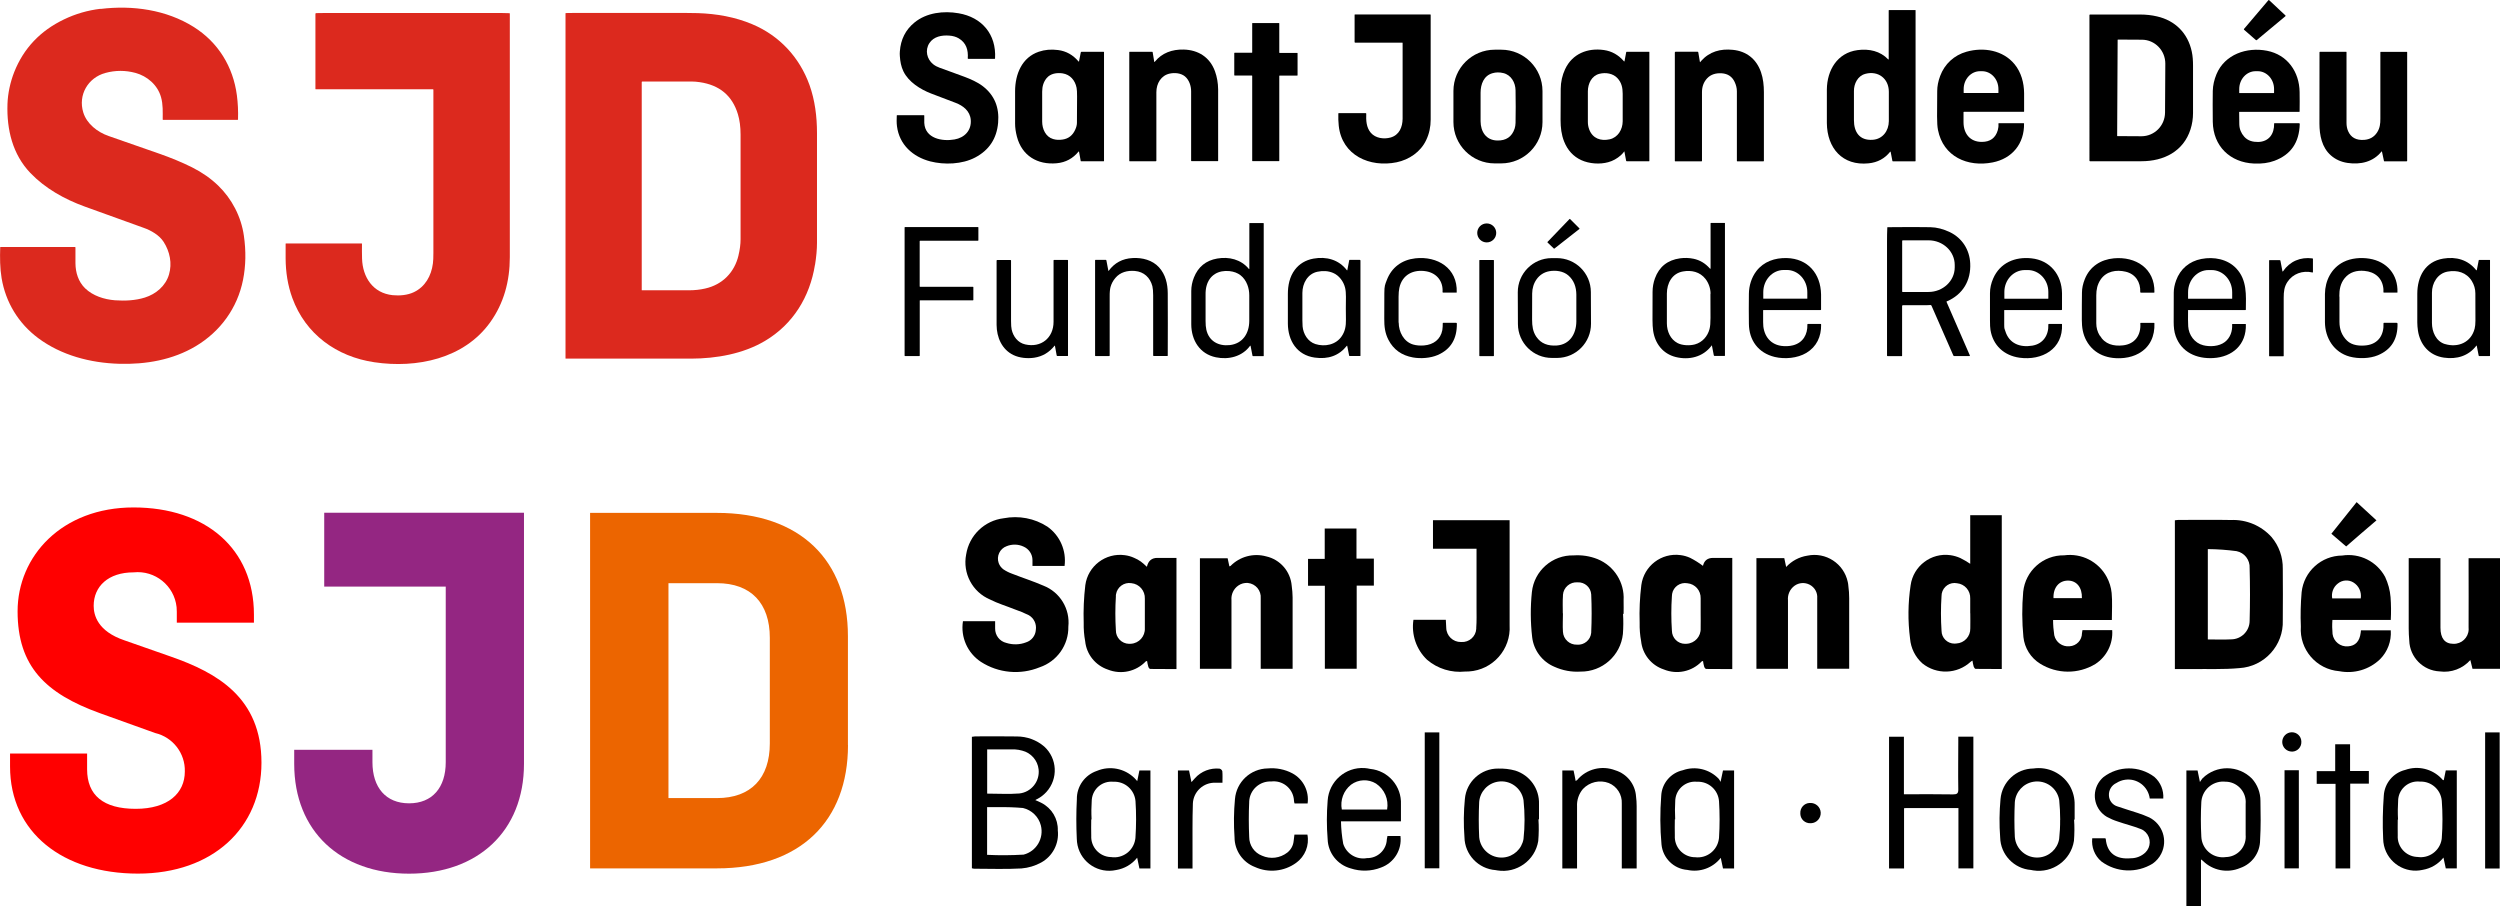
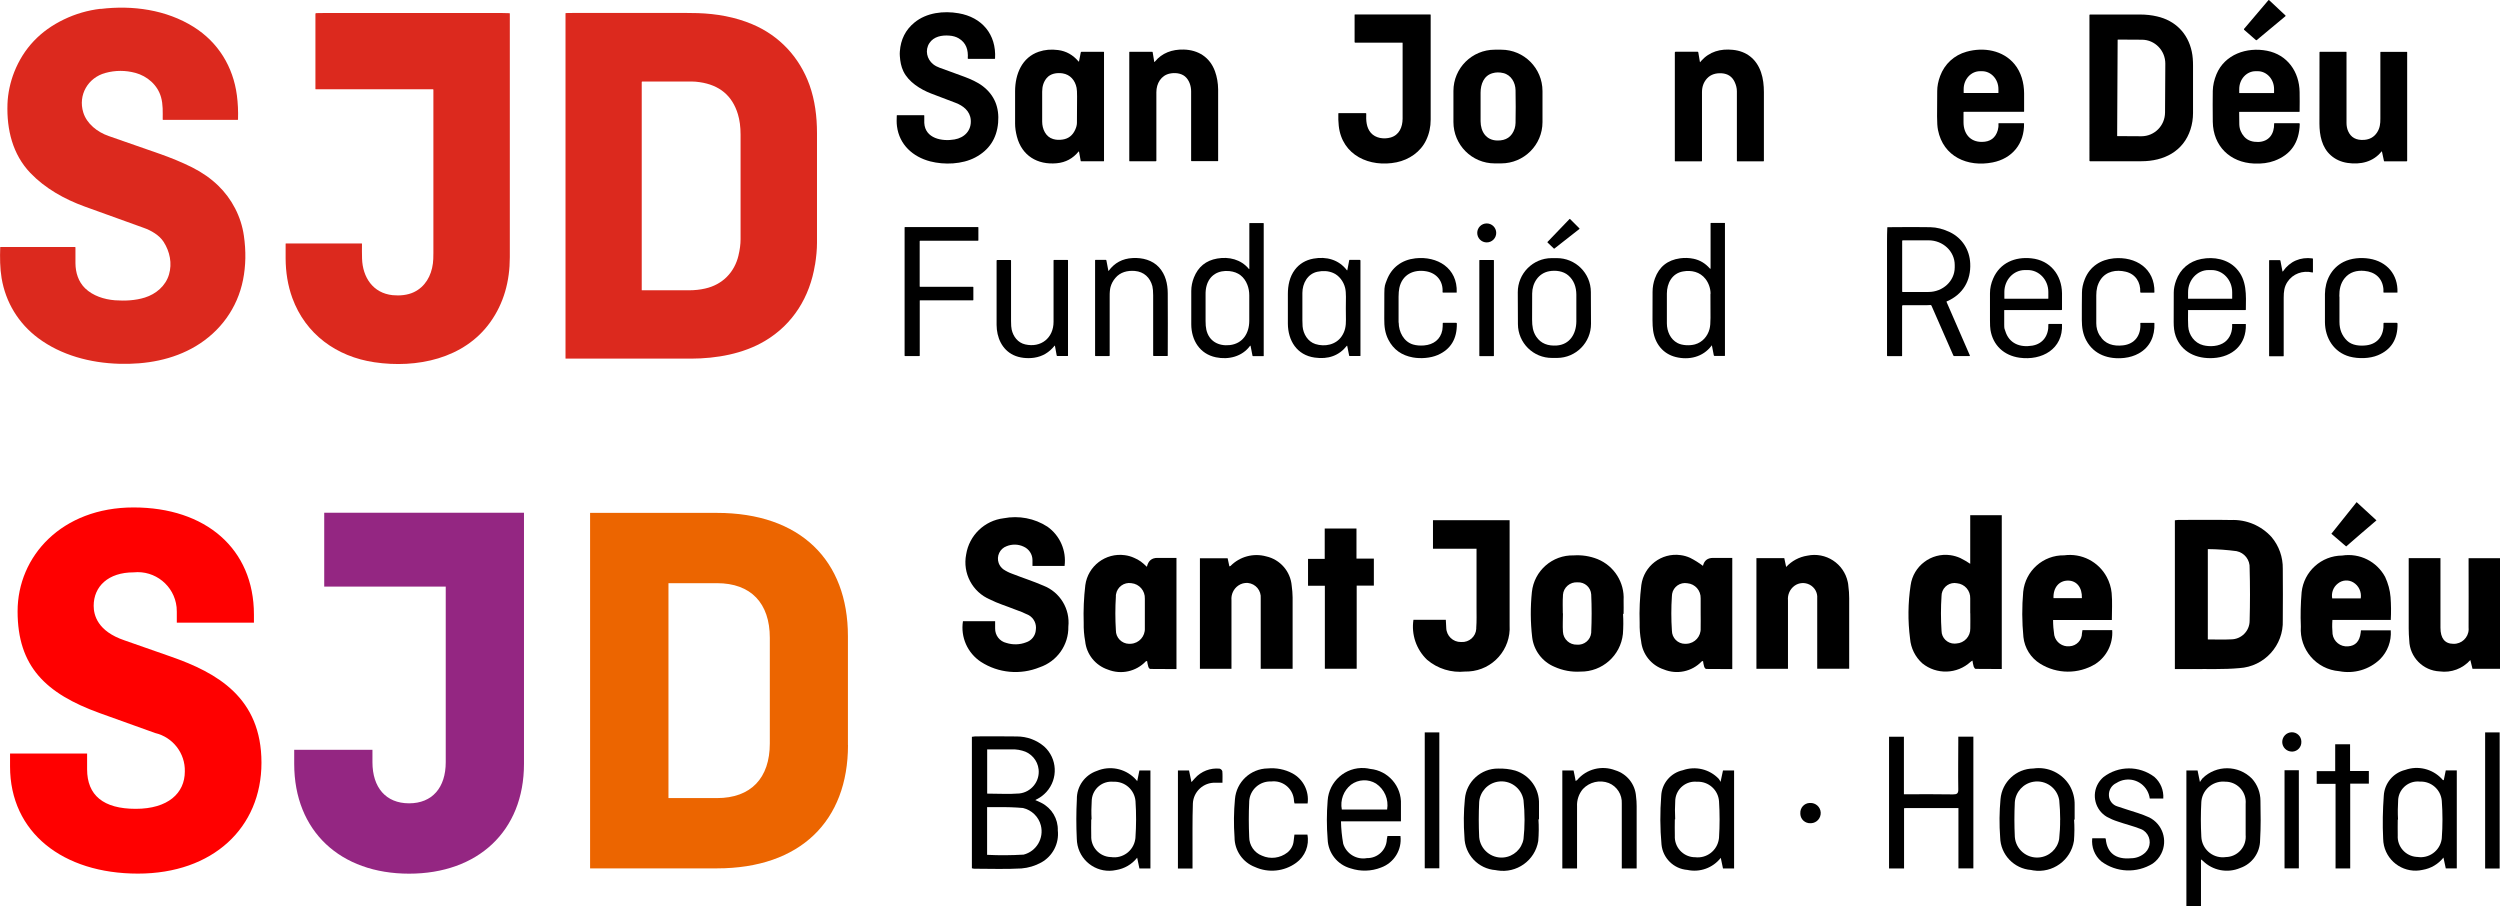
<svg xmlns="http://www.w3.org/2000/svg" viewBox="0 0 3581.7 1298.3">
  <defs>
    <style>      .cls-1 {        fill: #dc291e;      }      .cls-2 {        fill: #ec6500;      }      .cls-3 {        fill: #942682;      }      .cls-4 {        fill: red;      }    </style>
  </defs>
  <g>
    <g id="Camada_1">
      <g>
-         <path d="M3214.9,41.5L3249.9.3c.3-.3.8-.4,1.1,0,0,0,0,0,0,0l23.3,21.8c.3.3.3.8,0,1.1,0,0,0,0,0,0l-41.2,34.3c-.3.2-.7.2-1,0l-17.1-14.9c-.3-.3-.4-.8,0-1.1Z" />
+         <path d="M3214.9,41.5L3249.9.3c.3-.3.8-.4,1.1,0,0,0,0,0,0,0l23.3,21.8c.3.3.3.8,0,1.1,0,0,0,0,0,0l-41.2,34.3c-.3.2-.7.2-1,0l-17.1-14.9Z" />
        <path class="cls-1" d="M144.1,12.8c46.1-5.6,94.2,1.2,133.4,25.8,35,22,56.5,56.8,61.9,98.1,1.4,10.9,2,22.4,1.6,34.4,0,.4-.2.6-.6.6h-106.8c-.3,0-.5-.2-.5-.5,0-10.7.6-21.4-2.4-32-4.9-17.4-19.7-30.2-36.8-34.8-14.2-3.8-28.5-3.8-42.9.1-25,6.8-39.4,31.6-31.7,56.6,5,16.2,20.1,28.1,36.2,33.7,25.3,8.8,49.6,17.3,72.8,25.4,16,5.6,32.2,12.2,47,19.6,14.3,7.2,26.7,15.9,37.1,25.9,19.8,19.1,33.1,44.6,37,72,3.2,22,2.8,43.1-1.2,63.2-8,40.4-32.6,74.1-67.8,95.1-32.8,19.6-71.5,26.3-109.5,25.2-41.8-1.2-83.3-12.3-116.2-36.8-28.3-21.1-46.6-51.3-52.4-85.9-2.4-14.3-2.5-29.6-2-44.2,0-.3.2-.4.4-.4h106.7c.5,0,.7.2.7.7,0,7.8,0,15.3,0,22.5.1,13.5,4.2,26.6,13.9,36,11.1,10.7,27.2,15.9,42.7,17.1,14.3,1,29,.4,42.8-3.9,16-5,29.8-16.7,34.6-33,4.7-15.9,1.3-32.8-7.7-46.8-6.1-9.5-17.8-16.3-28.3-20-28.5-10.2-56.7-20.4-84.8-30.6-28.9-10.5-56.7-26-77.9-48.2-25.3-26.5-33.9-61.9-32.7-98.5.5-15.4,4-31.5,9.7-46,13.5-34,37.3-59.1,71.3-75.4,16.6-8,34-13,52.3-15.2Z" />
-         <path d="M2705.1,85c.5.6.8.4.8-.3V15c0-.4.2-.6.6-.6h37.6c.1,0,.3.1.3.3h0v215.8c0,.4-.2.6-.6.6h-31.9c-.4,0-.6-.2-.7-.5l-2.5-13c0-.2-.3-.4-.5-.3,0,0-.2,0-.2.1-7.8,9.8-18.1,15.3-30.8,16.6-37.6,3.9-59.6-21.9-59.9-57.7-.1-16.2-.1-32.3,0-48.2.3-27.4,14.8-52.4,44-56.3,16.6-2.2,32.4,1.3,43.9,13.3ZM2672.2,105.9c-10.7,2.8-16.2,14.2-16.1,24.4,0,13.4,0,27.3,0,41.6-.1,17.3,8,29.6,26.7,28.4,14.5-.9,23.2-12.9,23.3-26.7,0-14.6,0-28.6,0-42.1,0-19-15.3-30.6-33.7-25.7Z" />
        <path d="M1347,97.3c12.3,4.5,23.8,8.7,34.7,12.7,8.8,3.3,18.9,7.7,26.5,13.6,16.5,12.8,23.7,30.2,21.8,52.3-2,22.6-12.9,39.2-32.8,49.7-18.7,9.9-44.3,10.8-64.5,5.6-24.9-6.5-44.2-23.9-47.6-50.2-.7-5.1-.5-10.4-.3-15.6,0-.2.2-.4.4-.4h38.4c.3,0,.6.3.6.6,0,0,0,0,0,0-.1,3.6-.1,7.1,0,10.4,1.1,22.6,25.8,26.9,43.3,23.8,14.4-2.5,24.5-12.9,23.3-28.1-1-12.6-10.9-20.3-21.8-24.4-11.4-4.2-23.1-8.7-35.2-13.4-15.2-5.9-32.1-16.4-39.5-31.7-3.3-6.9-4.6-14.1-5.1-21.8-.2-2.4-.2-4.6,0-6.7,1.2-17.2,8.2-31,20.9-41.4,17.4-14.3,41.9-17,63.2-13.3,33.5,5.7,54.3,30.2,52.3,64.7,0,.4-.2.6-.7.6h-37.7c-.4,0-.7-.3-.7-.6,0,0,0,0,0,0,.9-12.1-2.2-22.4-13-28.8-3.8-2.2-8.4-3.6-13.7-3.9-10.5-.8-22.1,1.3-28.3,10.8-6.6,10.1-3.6,23,5.4,30.2,2.6,2.1,6,3.9,10.1,5.4Z" />
        <path class="cls-1" d="M620.4,127.9h-168c-.3,0-.5-.2-.5-.5V19.8c0-.6.5-1,1-1,5.4-.1,10.3-.2,14.8-.2,78.9,0,158.6,0,239.2,0,7.6,0,15.2,0,22.8.3.4,0,.7.2.7.7,0,116.4,0,232.7,0,349,0,34.3-8.6,65.9-28,93-37.5,52.5-105.6,66.4-166,57.4-54.3-8-98.7-40.3-117.6-92.1-6.6-18.1-9.5-37.3-9.6-56.5,0-7.1,0-14.2,0-21.1,0-.4.2-.5.5-.5h108.4c.4,0,.5.2.5.5-.1,7.2-.1,14.3.1,21.2.8,26.7,15.6,49.5,43.9,52.4,10,1,21.3,0,30.3-4.3,16.2-7.7,25-23.3,27.3-41.1.5-3.5.7-8.4.7-14.8,0-78.5,0-156.5,0-234.3,0-.2-.2-.4-.4-.4Z" />
        <path class="cls-1" d="M1167.6,379.3c-7.4,46.1-31.4,85.2-71.6,109.1-31.3,18.6-69.6,25.3-106,25.4-59.9.1-119.7.1-179.5,0-.2,0-.3-.2-.3-.4V19.1c0-.2.2-.4.4-.4,5-.2,9.9-.2,14.6-.2,50.3,0,101.7,0,154.3,0,6.8,0,13.6.1,20.4.3,26.9.9,53,5.5,77.6,15.8,39.2,16.4,68,47.5,82.3,87.3,7.7,21.6,10.7,45.1,10.7,68.8,0,74.4,0,126.8,0,157.2,0,9.6-1,20.1-2.8,31.4ZM1058,365.9c2-8.2,3-15.9,3-23.1.1-53.8.1-103.8,0-150,0-11.1-1.3-20.8-3.8-29.1-8-26.6-26.3-41.9-54.9-46-4-.6-7.8-.9-11.4-.9-23.7,0-47.2,0-70.7,0-.5,0-.8.3-.8.8v298c0,.2,0,.3.3.3,21.8,0,44.2,0,67.2,0,8.2,0,15.9-.8,23.3-2.5,24.7-5.5,42-23,47.8-47.3Z" />
        <path d="M2008.9,61.1h-67.4c-.4,0-.8-.4-.8-.8h0s0-39.2,0-39.2c0-.2.2-.4.4-.4h108c.3,0,.6.3.6.6,0,52.3,0,102.3,0,150,0,10.5-2.1,20.3-6.4,29.3-7.9,17-24.5,28.2-42.4,31.9-38.3,7.8-78.3-9.7-82.9-52.3-.6-5.7-.8-11.6-.6-17.5,0-.4.2-.6.6-.6h38.6c.4,0,.8.3.8.7,0,0,0,0,0,0-.4,9.6,0,19.8,6.6,27.5,6.8,7.8,18.6,9.4,28.3,6.7,12.3-3.5,17.1-14.8,17.2-26.9,0-36.8,0-73,0-108.5,0-.4-.2-.5-.5-.5Z" />
        <path d="M3090.3,23.5c26,5.9,44.2,24,49.8,50.4,1.4,6.5,1.8,13.2,1.8,20.2,0,22,0,44.6,0,67.8,0,8.1-1.2,15.9-3.6,23.4-10.1,31.5-38.1,45.7-70.3,45.7-24.2,0-48.7,0-73.7,0-.4,0-.8-.4-.8-.8V21.6c0-.4.4-.8.8-.8,23.3,0,47.2,0,71.6,0,8.6,0,16.8.9,24.4,2.7ZM3033.9,56.9l-.7,137.8c0,.2.1.3.3.3l34.5.2c18.6,0,33.7-15.1,33.8-34l.4-69.9c.1-18.9-14.9-34.3-33.4-34.4,0,0,0,0,0,0l-34.5-.2c-.2,0-.3.1-.3.3h0Z" />
-         <path d="M1833.4,75.8h25c.3,0,.6.2.6.5h0s0,31.4,0,31.4c0,.3-.2.5-.5.6h-25.1c-.3,0-.6.2-.6.5h0v121.6c0,.3-.2.5-.5.5h-37.7c-.3,0-.6-.2-.6-.5h0s0-121.6,0-121.6c0-.3-.2-.5-.5-.6h-24.6c-.3,0-.6-.3-.6-.6h0s0-31.4,0-31.4c0-.3.2-.5.5-.6h24.6c.3,0,.6-.2.6-.5h0s0-41.6,0-41.6c0-.3.2-.5.6-.5h37.7c.3,0,.5.2.5.5v41.7c0,.3.2.6.5.6h0Z" />
        <path d="M1545.3,217c-8,10-18.5,15.7-31.4,16.9-27.7,2.5-49.9-10.9-57-38.2-1.7-6.6-2.6-12.7-2.6-18.5-.1-15.1-.1-30.6,0-46.6.1-24.5,9.8-48.3,34-56.5,8.5-2.9,17.7-3.7,27.6-2.4,11.7,1.5,21.4,7,29.3,16.4.1.2.4.2.6,0,0,0,.1-.1.1-.2l2.5-12.8c.1-.5.6-.9,1.1-.9h31.8c.2,0,.4.2.4.4h0v155.9c0,.4-.2.6-.6.6h-32.2c-.4,0-.6-.2-.6-.5l-2.4-13.3c0-.2-.2-.3-.3-.2,0,0-.1,0-.2.1ZM1540.4,185.9c1.7-3.7,2.5-7,2.5-10,0-9.7.1-22.2.2-37.7,0-5.9-.2-10-.7-12.4-2.1-10.7-9.1-19-20.1-20.7-8.3-1.2-17.3.2-22.8,6.8-4.3,5.2-6.4,11.6-6.4,19.5,0,14.1,0,28.3,0,42.8,0,10.6,5,21.9,15.7,25,4.3,1.3,8.9,1.5,13.8.7,8.3-1.3,14.2-6,17.8-14Z" />
        <path d="M1654.5,88.4c10.3-12.6,24.8-17.8,41.3-17.4,20.9.5,37.6,11,44.9,31.2,2.9,8.1,4.4,16.8,4.5,25.9,0,34.2.1,68.4,0,102.4,0,.2-.2.4-.5.4h-37.5c-.4,0-.7-.3-.7-.7,0-34,0-67.1,0-99.4,0-7.8-2.8-16.2-8.8-21.3-5.8-4.8-14.5-5.6-21.7-4.1-12.6,2.6-19.3,14.2-19.3,26.7,0,33,0,65.7,0,98.1,0,.4-.3.8-.8.8h-37.5c-.4,0-.5-.2-.5-.6V74.7c0-.3.2-.5.5-.5h32.3c.3,0,.6.3.7.6l2.2,13.4c.1.8.4.9,1,.3Z" />
        <path d="M2209.9,175c0,32.7-26.6,59.1-59.3,59.1h-9.2c-32.7,0-59.1-26.6-59.1-59.3h0s0-44.5,0-44.5c0-32.7,26.6-59.1,59.3-59.1h9.2c32.7,0,59.1,26.6,59.1,59.3h0s0,44.5,0,44.5ZM2138.2,104.9c-12.3,3.5-17,15.6-17,27.9,0,14.4,0,28,0,40.9.1,14.8,7.8,27.1,23.6,27.6,12.9.4,21.3-5.3,25.2-17.1.8-2.5,1.2-5.2,1.3-8,.3-14.9.3-30.6,0-46.9-.2-11-6.3-21.9-17.5-24.6-5.4-1.3-10.6-1.3-15.6.2Z" />
-         <path d="M2326.8,217.3c-1.4,1.7-2.8,3.5-4.5,5-5.5,4.9-11.6,8.3-18.3,10.1-11.9,3.3-27.1,2.3-38.6-3-11.3-5.2-19.5-14.1-24.5-26.6-3.9-9.8-5.1-19.8-5.1-31.2,0-16.7,0-31.5.2-44.3.1-10,2.2-19.4,6.3-28.2,10.3-22.1,32.3-30.8,55.7-27.4,11.2,1.6,20.7,7,28.5,16,.1.1.3.2.4.3.2,0,.5,0,.5-.3,0,0,0,0,0,0l2.4-12.8c0-.5.4-.7.8-.7h31.9c.3,0,.5.2.5.5h0v156c0,.2-.1.3-.3.3h-32.1c-.5,0-.8-.3-.9-.8l-2.4-12.8c-.1-.6-.4-.7-.8-.2ZM2277,185.9c5,12.5,16.3,16.5,29.1,13.7,11.9-2.6,18.6-14.1,18.7-25.8,0-13.3,0-26.5,0-39.5,0-8.8-1.7-16-7.4-22.2-6.4-7-16.8-8.6-25.8-6.4-11.3,2.8-16.6,14-16.7,25,0,14.1-.1,28.8,0,44,0,3.9.7,7.6,2.1,11.2Z" />
        <path d="M2436.2,88.7c.2-.5.5-.9.9-1.3,12.2-13.6,27.8-17.8,45.5-16,19.4,1.9,33.7,13,40.3,31.9,3.2,9.2,4.2,19.1,4.2,28.8,0,35.1,0,67.8,0,98.3,0,.4-.2.7-.7.7h-37.6c-.2,0-.4-.2-.4-.4,0-33.3,0-66.6,0-99.9,0-4.5-1.1-8.9-3.2-13.4-3.6-7.7-9.8-11.8-18.5-12.4-8-.5-15.6,1.4-21.1,7.4-4.8,5.3-7.2,11.8-7.2,19.6v98.5c0,.4-.2.6-.6.6h-37.9c-.2,0-.4-.2-.4-.4V75.5c0-.9.5-1.4,1.4-1.4h31.1c.5,0,1,.3,1.1.9l2.3,13.6c.1.8.4.8.7,0Z" />
        <path d="M2813.1,160.4c0,4.8,0,9.7,0,14.8,0,16.2,9.4,28.2,26.2,28.1,12.1,0,19.7-5.7,22.9-16.8.8-2.9,1.2-6,.9-9.3,0-.5.2-.7.7-.7h35.6c.2,0,.4.2.4.4.6,28.8-16.9,50.3-45,55.8-35.8,7.1-70.8-8.3-78.3-46.5-.9-4.5-1.3-11-1.3-19.5,0-12.8.1-24.8.2-36.1,0-7,1.4-14.2,4.2-21.7,6.4-17.3,20.2-29.9,37.8-34.8,24.5-6.9,52.4-2.2,68.9,18,9.4,11.5,13.5,26.5,13.6,41.6,0,8.8,0,17.5,0,26.1,0,.2-.2.4-.4.4h-85.9c-.2,0-.3.1-.3.3h0ZM2813.5,133.2h49.4c.1,0,.2-.1.2-.2v-5.4c0-14.1-10.5-25.6-23.5-25.6h-2.8c-13,0-23.5,11.5-23.5,25.6h0v5.4c0,.1.1.2.2.2Z" />
        <path d="M3208,160.4c0,6.1,0,12,.2,17.8.2,6.8,2.6,12.6,7.1,17.7,5.2,5.8,12.3,7.6,19.9,7.5,15.3-.4,23.2-11.3,22.9-26.4,0-.3.2-.5.5-.5,0,0,0,0,0,0h35.1c.8,0,1.2.4,1.1,1.2-.7,26.5-12.8,44-36.4,52.7-8.4,3.1-18,4.4-29,3.9-34.4-1.4-58.7-25-59.2-59.8-.2-18.2-.2-33,0-44.3.2-8,2-15.9,5.3-23.9,11.9-28.5,43.5-39.2,72.3-33.6,29.4,5.7,46.4,30.2,46.8,59.2.1,9.6.2,18.9,0,27.8,0,.3-.3.6-.6.6h-85.8c-.2,0-.3.1-.3.3h0ZM3208.4,133.3h49.4c.1,0,.2-.2.2-.3v-5.5c0-14.1-10.6-25.6-23.6-25.5,0,0,0,0,0,0h-2.8c-13,0-23.5,11.5-23.5,25.6v5.5c0,.1.1.2.2.2Z" />
        <path d="M3412,217c-11.9,15-30.1,19.2-48.9,16.4-9.1-1.4-17-4.9-23.6-10.7-13.1-11.4-16.4-29-16.5-45.5-.1-34.4,0-67.2.1-98.5,0-1.2,0-2.4,0-3.7,0-.5.3-.8.8-.8h37.3c.4,0,.6.2.6.6,0,33.4,0,67.2,0,101.4,0,3.9.7,8.1,2.3,11.7,4,9.1,11.6,13.3,23,12.5,8-.6,14.2-4.1,18.4-10.5,4.1-6.2,4.9-12.7,4.8-20,0-32,0-63.7,0-95,0-.4.2-.6.6-.6h37.3c.3,0,.5.2.5.5h0v155.5c0,.4-.3.8-.8.8h-32c-.2,0-.3-.1-.4-.3l-2.9-13.5c0-.2-.3-.4-.5-.4-.1,0-.2,0-.3.2Z" />
        <path d="M2217.1,346.6l31.5-32.8c.2-.2.6-.2.8,0,0,0,0,0,0,0l13.4,13.4c.2.2.2.6,0,.8,0,0,0,0,0,0l-35.8,28.1c-.2.2-.5.2-.8,0l-9.1-8.7c-.2-.2-.2-.6,0-.8Z" />
        <path d="M1788.9,385.1c.6.8,1,.6,1-.4v-64.8c0-.2.1-.3.3-.3h19.7c.4,0,.6.2.6.6v189.8c0,.1,0,.2-.2.2h-15.1c-.5,0-.8-.2-.8-.7l-2.7-13.8c-.1-.7-.4-.7-.8-.2-11.3,15.4-30.7,20.2-48.9,16.4-23.2-4.8-35.2-24.5-35.3-47.2,0-15,0-30.9,0-47.8,0-6.5,1.3-13,3.8-19.3,6.1-15.3,17.2-24.4,33.4-27.2,16.9-2.9,33.8,1.2,45.1,14.6ZM1787.2,408.3c-4.6-11.9-13.2-18.6-25.8-19.9-15.7-1.6-28.6,5.6-32.8,21.2-1,3.6-1.5,8-1.4,13.2.1,11.9.1,24.2,0,37,0,4.9.3,9.1,1.1,12.6,3.7,16.5,17.6,23.8,33.6,22,18.4-2.1,27.8-16.7,27.9-34.5,0-12.8,0-25.1,0-36.8,0-5.3-.9-10.2-2.6-14.7Z" />
        <path d="M2451.9,495.5c-12.2,16.1-32.1,20.7-51.1,16-18.4-4.6-29.7-19.2-32.4-37.8-.6-4.3-.9-9.3-.9-15.3,0-15.8,0-29.2.1-40.2,0-6.8,1.2-13.3,3.4-19.4,6.1-16.7,18.1-26.2,35.9-28.7,6.5-.9,13-.7,19.3.6,9.2,1.9,17,6.6,23.5,14,.7.8,1,.7,1-.4v-64.3c0-.4.2-.5.6-.6h19.6c.2,0,.4.1.4.3h0s0,189.7,0,189.7c0,.3-.2.5-.5.5h-14.4c-.6,0-1-.3-1.1-1l-2.6-13.5c-.1-.7-.4-.7-.8-.2ZM2450.7,420.9c0-7.6-2.7-15.4-7.3-21.3-7.9-10.1-20-12.9-32.2-10.7-15.6,2.7-23.1,16.8-23.1,31.8,0,16.7,0,30.9,0,42.7.1,11.4,5,22.7,15.3,28.1,6.9,3.6,17.4,3.9,24.9,1.9,10.6-2.9,18.2-11.6,20.9-22,1-3.7,1.4-9,1.4-15.9,0-11.6-.1-23.1-.1-34.6Z" />
        <circle cx="2130" cy="333.7" r="13.6" />
        <path d="M1317.7,431v78.5c0,.3-.3.6-.6.6h-20.5c-.3,0-.6-.3-.6-.6v-183.6c0-.3.3-.6.6-.6h104.5c.3,0,.6.3.6.6v18.4c0,.3-.3.6-.7.6h-82.8c-.3,0-.6.3-.6.6h0s0,64.8,0,64.8c0,.3.3.6.6.6h75.7c.3,0,.6.3.6.6v18.2c0,.3-.3.6-.6.6h-75.7c-.3,0-.6.3-.6.6Z" />
        <path d="M2726,437.4c-.5,0-.9.4-.9.9v71.4c0,.4-.2.5-.5.5h-20.3c-.4,0-.8-.4-.8-.8h0c0-54.6,0-109.2,0-163.7,0-6.7.1-13.3.4-19.7,0-.3.2-.5.5-.5,26.4-.3,46.9-.3,61.4,0,9.1.2,18.3,2.6,27.8,7.1,17.5,8.5,28.2,25.1,29.1,44.7,1.2,24.6-10.5,44.7-33.6,54.5-.3.1-.5.5-.3.8,0,0,0,0,0,0l33.4,76.7c.2.5,0,.8-.5.8h-22c-.5,0-1-.3-1.2-.8l-31.3-71.4c-.3-.6-.9-1-1.5-.9-2,.2-4.1.3-6.1.3-11.2,0-22.4,0-33.6,0ZM2725.2,345.1v72.4c-.1.5.2.8.7.8,0,0,0,0,0,0h36.9c20.8,0,37.6-15.7,37.7-35.1v-3.6c0-19.5-16.8-35.3-37.5-35.3h-36.9c-.5,0-.8.3-.8.8Z" />
        <path d="M1587.9,387.9c0,.1.2.2.3.2,0,0,.1,0,.2-.1,8.3-11.4,19.7-17.5,34.2-18.3,14.2-.8,28.5,3,37.9,13.3,9.3,10.3,12.4,23.4,12.5,37.1.1,28.2.2,58,0,89.5,0,.2-.2.4-.4.4h-19.7c-.5,0-.8-.3-.8-.8,0-28.5,0-57.3,0-86.2,0-5.6-.4-9.9-1.1-12.9-3.2-12.4-12.1-20.8-25.1-21.9-10.7-.9-21,1.7-28,10.1-3.3,3.9-5.6,8.2-6.9,13-.8,3-1.3,7.7-1.2,14.1,0,25.9,0,53.9,0,83.9,0,.5-.2.8-.8.8h-19.4c-.5,0-.7-.2-.7-.7v-136.4c0-.4.3-.7.7-.7h14.6c.4,0,.8.3.9.8l2.8,14.7Z" />
        <path d="M1930.2,495.6c0-.2-.2-.3-.4-.3,0,0-.1,0-.2.1-11.2,14.1-26.6,19.7-46.1,16.9-25.5-3.6-38.2-24.2-38.4-48.6,0-13-.1-27.1,0-42.3,0-12.6,2.5-24.9,10-34.9,6.5-8.6,15.4-13.9,26.7-16,18.5-3.3,36.2,1.4,47.9,16.7.1.2.4.2.5,0,0,0,.1-.1.1-.2l2.7-14.1c0-.4.3-.6.7-.6h14.4c.5,0,1,.4,1,1h0s0,136.3,0,136.3c0,.3-.1.4-.4.4h-15.2c-.3,0-.5-.2-.6-.5l-2.8-14.1ZM1866.2,467.6c1,11,7.5,21.8,18.3,25.3,13.5,4.3,29.6,1.2,37.9-11.4,4.8-7.2,6-14.5,5.9-23.5-.2-10.7-.2-21.7,0-32.8,0-4.9-.3-9.2-1.2-12.9-2.2-9.1-8.7-17.8-17.4-21.4-6.8-2.8-14.2-3.3-22.2-1.6-14.2,3-21.6,16.7-21.6,30.5,0,12.5,0,25.6,0,39.1,0,3,.1,6,.3,8.8Z" />
        <path d="M2003.9,462.1c0,13.3,7.2,27.6,20.7,31.5,4.6,1.3,9.8,1.8,15.6,1.3,13.5-1.1,23.6-8.5,26.2-22,.6-3.3.5-6.5.6-9.8,0-.4.2-.6.7-.6h18.5c.6,0,1,.5,1,1,.3,22-8.8,37-27.4,45.1-10.4,4.5-24.3,5.5-35.5,3.5-16.2-2.9-27.9-11.3-35.1-25.2-5-9.7-6.1-19.2-6-30.4,0-13.8.1-25.9.1-36.5s1.1-12.3,3.4-18.4c6.9-18.5,21.7-29.3,41-31.5,31.5-3.5,60.6,13.9,59.3,48.8,0,.2-.1.3-.3.3h-19.2c-.4,0-.8-.3-.8-.7,0,0,0,0,0,0,1.1-15.4-8.2-27.1-23.3-29.8-18.3-3.2-34.5,4.7-38.6,23.8-.7,3.5-1.1,7.7-1.1,12.6,0,12.6.1,24.9,0,37.1Z" />
        <path d="M2279.4,463.8c.1,26.9-21.6,48.9-48.5,49h-7.2c-26.9.2-48.9-21.5-49-48.5h0s-.2-45.5-.2-45.5c-.1-26.9,21.6-48.9,48.5-49h7.2c26.9-.2,48.9,21.5,49,48.5h0s.2,45.5.2,45.5ZM2219.5,388.6c-15.5,2.8-24.3,17-24.4,31.9,0,11.4,0,23.8-.1,37.4,0,9.4,1.1,17,5.8,24.2,6.9,10.5,17.4,13.7,29.5,12.9,18.6-1.3,27.9-16.6,28.1-34.3.1-11.9.1-24.8,0-38.7-.1-10.7-3.4-20.5-11.6-27.5-7.2-6.2-18-7.6-27.4-5.9Z" />
-         <path d="M2526,444.8c0,5.4,0,10.9,0,16.7-.3,16.9,8.2,31.3,25.8,34,5.4.8,11.8.6,17.1-.8,14.2-3.7,20.9-15.4,20.5-29.8,0-.5.2-.8.7-.8h18.2c.4,0,.8.4.8.8.3,17.4-6.5,31.9-21.2,40.7-12.9,7.7-30.9,9.2-45.3,5.8-23.6-5.7-36.8-23.9-37-47.6-.2-14.2-.2-28.4,0-42.8.1-11.6,3.7-23.4,10.7-32.6,10.5-13.7,26.5-19.1,43.5-18.7,30.1.8,48.7,22.1,49.2,52.2,0,7,.1,14.1,0,21.5,0,.5-.3.8-.8.8h-81.6c-.4,0-.7.2-.7.7ZM2526.4,427.9h62.6c.1.1.3,0,.3-.2v-9c0-17.6-13.1-31.9-29.3-31.9,0,0,0,0,0,0h-4.4c-16.2,0-29.4,14.2-29.4,31.8v9c0,.1,0,.3.2.3,0,0,0,0,0,0Z" />
        <path d="M2872.1,444.1c-.5,0-.7.2-.7.7,0,6.9,0,13.7,0,20.3s.5,5.6,1.5,9c5.4,18.1,21.2,24.1,38.8,21.1,15.5-2.6,23.6-15.1,22.9-30.3,0-.4.3-.8.7-.8,0,0,0,0,0,0h18.5c.2,0,.3.2.4.4,1.7,35.8-29.1,52.4-60.8,48-22.3-3.1-38.1-17.7-41.7-39.8-.5-2.8-.7-7.5-.7-14.2,0-12.3,0-25.1,0-38.3,0-7.3,1.6-14.4,4.6-21.2,9.8-22.5,31.3-31.4,54.7-28.9,26.8,2.8,43.5,23.5,43.9,50,.1,7.5.1,15.2,0,23.3,0,.5-.3.8-.8.8h-81.3ZM2871.8,428h62.5c.1,0,.3-.2.3-.4,0,0,0,0,0,0v-9.4c0-17.3-13.3-31.4-29.5-31.3,0,0,0,0,0,0h-4.1c-16.3,0-29.4,14.1-29.4,31.4v9.4c0,.1.1.3.3.3Z" />
        <path d="M3008.4,480.7c7.3,12.5,19.6,15.6,33.2,14.1,16.9-1.9,26-14.5,24.8-31.5,0-.4.2-.7.6-.7,0,0,0,0,0,0h19c.3,0,.6.2.6.6.7,18.2-6.2,34.2-22.5,43.2-6.1,3.4-13,5.5-20.7,6.4-22.3,2.4-43.3-4.5-54.4-25-4.9-9.1-6.4-18.8-6.4-29.4,0-15.4,0-28.5.2-39.2,0-6.2,1.4-12.6,4.1-19.4,7.2-17.9,22.6-27.9,41.6-29.7,31.3-2.9,58.9,14.5,58.1,48.6,0,.3-.3.6-.6.6h-18.8c-.5,0-.9-.4-.9-.9,0,0,0,0,0,0,.6-14.2-6.8-25.7-20.7-29.1-13.7-3.3-28.1-.7-36.2,11.4-4.6,7-6.1,14.2-6.1,22.6,0,14.8,0,28.1,0,39.9,0,6.2,1.6,12.1,4.9,17.6Z" />
        <path d="M3134.8,444.9c-.2,9.5-.1,17,.2,22.6.7,12.4,9.1,24,21.4,27.1,9.8,2.5,22.7,1.8,31.1-4.6,7.7-5.9,11.1-15.6,10.4-25.2,0-.3.2-.6.5-.6,0,0,0,0,0,0h18.7c.3,0,.5.2.5.5.9,29.2-19.3,46.8-46.9,48.3-23.6,1.3-45.3-8.2-53.6-31.4-2.3-6.3-2.9-13.3-2.9-20.4,0-17.5,0-31.4.1-41.9,0-5.7,1.2-11.5,3.4-17.6,5.9-16.3,18.9-27.4,36.2-30.7,18-3.5,37.6.3,50.1,13.7,15.5,16.6,13.8,38.1,13.6,58.9,0,.4-.3.6-.7.6h-81.6c-.5,0-.7.2-.7.7ZM3135.1,428h62.7c.1,0,.2-.2.2-.3,0,0,0,0,0,0v-9c0-17.6-13.2-31.8-29.5-31.8h-4.4c-16.2,0-29.4,14.3-29.3,31.9h0s0,9,0,9c0,.1.1.2.2.2Z" />
        <path d="M3270,388.5c.1.7.4.8.8.2,9.8-14.3,25-20.8,42.2-18.5.4,0,.7.3.7.8v18.8c0,.3-.2.6-.5.6,0,0,0,0-.1,0-14.2-3.4-28.4,1.9-36,13.6-4.5,6.8-5.3,13.8-5.3,22.5,0,29,0,56.8,0,83.5,0,.2-.2.4-.4.4h-20c-.3,0-.5-.2-.5-.5v-136.6c0-.3.3-.6.6-.6h14.5c.5,0,1,.3,1.1.8l2.9,15.1Z" />
        <path d="M3351.7,424.8c0,12.7,0,24.9,0,36.4,0,10.9,3.6,19.8,10.9,26.9,7,6.8,18.3,7.9,28.1,6.6,16.8-2.3,24.9-15,24.1-31.5,0-.4.3-.7.6-.7,0,0,0,0,0,0h18.2c.8,0,1.2.4,1.3,1.2.4,22.2-9,37.3-28.2,45.3-11.6,4.8-27.6,5.3-40.4,1.9-22.6-6.2-35.2-26.5-35.4-49.4-.1-14.2-.1-27.6,0-40.3.2-19.2,9.2-37.1,26.6-45.9,11-5.5,24.7-6.7,37.1-4.7,25.1,4.1,41.1,22.7,40.2,48.3,0,.1-.1.3-.3.3h-19.1c-.4,0-.7-.2-.7-.6-.1-1.5.1-3.1,0-4.5-1.4-15.8-12.2-24.7-27.3-26-10.9-1-21,1.6-28.2,10.4-6.2,7.6-7.8,16.6-7.7,26.3Z" />
-         <path d="M3547.8,495.3c-11.3,14.8-28.1,19.7-46.3,17.1-21.1-3-34.4-18.4-37.4-39-.6-3.8-.8-7.6-.9-11.5,0-14.2,0-27.9,0-41.1.1-24.4,11.1-45.9,37.1-50.3,18.4-3.1,35.5,1.6,47.3,16.6.2.2.5.2.7,0,0,0,.1-.2.2-.3l2.7-13.8c0-.4.3-.6.8-.6h14.9c.3,0,.5.1.5.4v136.7c0,.4-.2.6-.6.6h-15.1c-.2,0-.4-.2-.5-.4l-2.8-14.3c0-.5-.3-.5-.6-.1ZM3502.9,492.9c18.6,5.6,37.4-2.2,42.5-22.2.7-2.9,1.1-6.6,1.1-11.2,0-16.1,0-29.2-.1-39.2,0-6.4-1.8-12.3-5.1-17.7-7.7-12.4-20.9-16-34.6-13.5-14.5,2.6-22.6,16.6-22.5,30.3,0,14.7,0,29.1,0,43.2,0,12.8,5.8,26.5,18.8,30.4Z" />
        <path d="M1510.7,495.5c-7.5,9.3-17,15.2-29.1,17-9.6,1.4-20.8.4-29.6-3.8-16.6-7.9-24.1-25.3-24.2-43.3,0-31.3,0-61.9,0-91.9,0-.7.3-1,1-1h18.7c.7,0,1,.3,1,.9,0,29.7,0,58.5,0,86.4,0,5.8.3,9.9.9,12.4,2.3,10.1,8.9,18.8,19.3,21.2,22.7,5.3,40.7-9.3,40.7-32.3,0-28.7,0-58.1,0-88,0-.4.3-.7.7-.7h19.3c.4,0,.7.3.7.6h0s0,136.5,0,136.5c0,.3-.2.5-.5.5h-14.8c-.4,0-.8-.3-.9-.7l-2.5-13.8c0-.2-.2-.3-.4-.3,0,0-.2,0-.2.1Z" />
        <rect x="2119.4" y="372.5" width="20.9" height="137.7" rx=".6" ry=".6" />
      </g>
      <g id="Group_5">
        <g id="Group_1">
          <path id="Path_1" class="cls-4" d="M134.2,868c0-27.9,20.9-48,57.2-48,30.7-3.2,58.3,19,61.6,49.8.2,2.2.3,4.5.3,6.7v15.6h110.5v-11.6c0-94.7-69.6-153.5-172.4-153.5S25.2,796.8,25.2,875.8s40.2,117.8,117.5,145.8l79.6,28.6c25.4,6,43.2,29,42.5,55.1,0,31-24,53.5-70.4,53.5s-69.6-19.5-69.6-56.6v-22.6H14.4v18.5c0,94.7,75.8,153.5,183.2,153.5s177-65.8,177-158.9-63.4-128.8-129.8-152l-66.5-23.3c-38.7-13.1-44.1-36.3-44.1-49.6" />
          <path id="Path_2" class="cls-2" d="M1214.8,1067.3v-155.9c0-108.5-68-176.6-187.8-176.6h-181.6v509.3h181.7c119.8,0,187.8-68.2,187.8-176.6M1102.9,1065.1c0,49.7-27.1,78.3-75.7,78.3h-69.5v-307.9h69.5c48.6,0,75.7,28.6,75.7,78.3v151.3Z" />
          <path id="Path_3" class="cls-3" d="M750.7,1094.3v-359.7h-286.2v105.8h174.1v251.6c0,36.4-19.3,58.9-52.5,58.9s-52.5-22.6-52.5-58.9v-17.8h-112.1v20.1c0,96.9,66.5,157.4,164.6,157.4s164.6-60.5,164.6-157.4" />
          <path id="Path_4" d="M3163.1,916.1c11.6,0,22.4.5,33.2-.1,14.7,0,26.6-11.8,26.7-26.5h0c.7-25.3.7-50.4,0-75.5.7-11.7-7.3-22.1-18.8-24.4-13.6-1.8-27.3-2.8-41.1-2.9v129.4ZM3115.9,958.5v-213.1c1.5-.2,3.1-.4,4.6-.5,25.3,0,50.5-.4,75.8.1,22-.9,43.2,8,58,24.3,10.8,12.7,16.5,29,16.2,45.6.2,24.6.2,49,0,73.7,1.4,36-26.4,66.5-62.3,68.6-22.6,2.1-45.6,1-68.5,1.4h-23.9" />
          <path id="Path_5" d="M1525.5,810.8h-46.3v-8.4c0-8.5-5.2-16.1-13-19.4-7.6-3.5-16.3-3.6-24-.5-9.8,3.5-14.9,14.4-11.4,24.2,1.3,3.6,3.6,6.6,6.6,8.9,4,2.7,8.2,4.8,12.7,6.4,15,5.9,30.2,10.7,44.9,17.1,23.7,9.3,38.3,33.3,35.6,58.7.5,26.3-16.2,49.8-41.1,58.2-27.7,11.3-59.1,8.4-84.2-7.8-19.2-12.7-29.3-35.4-25.7-58.2h46.1c0,3.6-.1,7.1,0,10.3-.2,9.9,6.5,18.6,16.1,20.8,9.2,2.9,19.2,2.7,28.2-.8,7.9-2.5,13.5-9.6,14-17.8,1.3-8.4-2.6-16.8-10-21.1-6.6-3.3-13.5-6.1-20.5-8.5-11.7-4.7-23.9-8.3-35.1-14-25.3-10.7-39.5-37.7-34.2-64.6,4.3-27.3,26.3-48.5,53.7-51.8,21.7-4.2,44.2,0,62.8,12.1,17.9,12.7,27.3,34.3,24.5,56.1" />
          <path id="Path_6" d="M2822.7,878.6v-21.1c.5-11.2-7.8-20.8-18.9-21.9-10.1-2-19.9,4.6-21.9,14.8-.2,1.1-.3,2.3-.3,3.4-1.1,16.6-1.1,33.3,0,49.9,0,10.2,8.4,18.4,18.6,18.4.9,0,1.8,0,2.7-.2,11.4-.6,20.2-10.2,19.9-21.6.2-7.3,0-14.5,0-21.8M2822.7,807.6v-69.5h45.2v220.4c-12.3,0-24.9,0-37.5-.2-.9,0-2.3-1.9-2.7-3.2-.8-2.9-1.4-5.7-1.8-8.7-1.2.8-2.1,1.2-2.7,1.8-19.3,17.8-48.8,18.7-69.2,2.1-10.1-9.1-16.4-21.8-17.5-35.4-3.3-25.4-3-51,.8-76.3,3.8-27.7,29.4-47.1,57.1-43.2,4.9.7,9.6,2.1,14.1,4.1,4.9,2.4,9.6,5.2,14.1,8.2" />
          <path id="Path_7" d="M1640.2,878.9v-21.1c.5-11.4-7.9-21.2-19.3-22.3-10.5-1.7-20.3,5.5-22,15.9-.2,1.1-.3,2.2-.2,3.3-1,16-1,32.1,0,48.2-.2,10.6,8.3,19.3,18.9,19.5.9,0,1.8,0,2.7-.1,11.6-.7,20.5-10.7,19.9-22.3v-21M1643.2,811.8q2.9-12.5,14.8-12.5h27.5v159.3c-12.5,0-25,0-37.6-.2-.9,0-2.4-1.8-2.7-3.1-.8-2.7-1.4-5.5-1.8-8.3-.8.2-1.5.2-1.8.5-14,14.7-35.5,19.4-54.4,11.8-17.9-6-30.6-21.9-32.5-40.6-1.6-8.7-2.3-17.5-2.1-26.3-.6-18,.2-36.1,2.3-54,3.7-27.5,29-46.7,56.5-43,4.7.6,9.3,1.9,13.6,3.9,3.3,1.4,6.5,3.1,9.4,5.2,3,2.3,5.8,4.7,8.5,7.4" />
          <path id="Path_8" d="M2436.5,878.9c0-7.2.1-14.5,0-21.6.4-11.2-7.9-20.7-19.1-21.7-10.2-1.8-20,5-21.8,15.2-.2,1.1-.3,2.2-.3,3.3-1.1,16.4-1.1,32.9,0,49.3,0,10.5,8.4,19,18.9,19,.8,0,1.6,0,2.4-.1,11.6-.7,20.5-10.6,19.9-22.2.2-7,0-14,0-21.1M2439.8,810.7q2.6-11.4,14.5-11.4h27.5v159.3c-12.4,0-25,0-37.4-.2-1,0-2.4-1.8-2.8-3.1-.8-2.7-1.4-5.5-1.7-8.3-.8.2-1.5.2-1.9.6-14,14.7-35.6,19.2-54.3,11.5-17.9-5.9-30.6-21.8-32.5-40.5-1.6-8.7-2.3-17.5-2.1-26.3-.6-18.1.2-36.2,2.4-54.1,3.7-27.4,28.8-46.6,56.2-42.9,4.7.6,9.3,1.9,13.7,3.9,6.4,3.2,12.5,7.1,18.3,11.4" />
          <path id="Path_9" d="M2115.6,786.2h-62.6v-40.9h109.8v150.5c2.1,34.4-24,64.1-58.5,66.2-1.7.1-3.4.1-5.1.1-19.8,2.1-39.6-4-54.7-16.9-15.4-14.7-22.7-36.1-19.5-57.2h46.4c.2,4,.3,7.7.6,11.4.2,11.5,9.7,20.6,21.1,20.4.2,0,.3,0,.5,0,11.2.7,20.8-7.8,21.4-18.9,0-.5,0-1,0-1.5.7-9.6.4-19.4.4-28.9v-84.2h0Z" />
          <path id="Path_10" d="M1851.9,958.2h-45.7v-100.8c1-11.2-7.2-21.1-18.4-22.2-4.9-.4-9.7.9-13.7,3.7-6.8,4.7-10.5,12.7-9.8,20.9v98.4h-45.2v-158.4h39.7c.7,3.6,1.6,7.4,2.5,11.6.8-.3,1.5-.3,1.7-.6,13.3-13.5,32.8-18.7,51-13.7,20.1,4.5,34.9,21.6,36.6,42.1.8,5.5,1.2,11.1,1.3,16.7.1,31.9,0,63.7,0,95.4v6.9Z" />
          <path id="Path_11" d="M2516.7,799.6h39.6c.9,4.1,1.7,8,2.7,12.7,8-8.7,18.7-14.4,30.3-16.2,26.5-5.6,52.4,11.3,58,37.8.4,1.8.7,3.7.8,5.6.8,5.8,1.2,11.6,1.2,17.5.1,33.6,0,67.1,0,101.1h-45.8v-100.9c.7-8.1-3.6-15.7-10.8-19.5-6.9-3.6-15.3-3.1-21.7,1.5-6.6,4.8-10.2,12.8-9.4,21v98h-45.2v-158.6Z" />
          <path id="Path_12" d="M3450.9,799.6h45.5v99.7c0,15.2,6.2,23,18.5,23.1,11.7.4,21.5-8.8,21.9-20.5,0-1,0-1.9-.1-2.9.2-29.9,0-59.6,0-89.3v-10h45v158.5h-39.4c-.9-3.8-1.8-7.8-3.1-12.6-11,12.4-27.5,18.6-44,16.3-23.8-1.1-42.8-20.4-43.5-44.2-.5-5.7-.8-11.6-.8-17.4-.1-31.2,0-62.3,0-93.5v-7.2Z" />
          <path id="Path_13" d="M3382.2,857.3c1.4-9.2-2.8-18.3-10.8-23-7-4.1-15.8-3.4-22,1.7-6.5,5-9.6,13.3-8.1,21.3h40.9ZM3425.4,888.2h-83.8c-.5,6.7-.4,13.4.2,20.1,1.5,10.9,11.3,18.7,22.2,17.7,10.5-.7,16.6-7.1,18.1-19.5.1-1,.2-2.1.4-3.4h42.7c1.1,15.4-4.5,30.5-15.4,41.4-15.5,14.9-37.3,21.2-58.4,17.1-32.8-2.6-57.3-31.1-55-63.9-.7-16.4-.3-32.9,1.1-49.3,3.2-29.7,28.2-52.3,58.1-52.5,25-3.9,49.7,8.5,61.6,30.8,4.2,9.1,6.9,18.8,7.7,28.8.8,10.9.9,21.9.3,32.9" />
          <path id="Path_14" d="M2942,856.9h40.7c.5-15.2-7.5-25.1-20-25.1s-21.3,9.8-20.7,25.1M3025.6,888.3h-84.2c0,7.3.6,14.6,1.7,21.8,2.2,10.1,11.7,16.9,22,15.8,9.9-.6,17.7-8.7,17.7-18.7.2-1.4.4-2.7.7-4.4h42.6c1.4,19.3-7.8,37.9-24.1,48.5-24.4,14.8-55,14.6-79.2-.5-13.4-8.3-22.2-22.4-23.9-38.1-2.1-21.6-2.2-43.3-.3-64.9,3.1-30,28.6-52.7,58.7-52.2,24.8-3.4,49.2,9,61,31.1,3.8,7.1,6.2,14.8,7,22.8,1.2,12.6.3,25.3.3,38.7" />
          <path id="Path_15" d="M2239.2,878.7h0c0,8.8-.6,17.7,0,26.4.5,10.6,9.5,18.9,20.1,18.5,10.3.9,19.4-6.7,20.4-17,0-.3,0-.5,0-.8.8-18,.8-36.1,0-54.1-.6-10.2-9.3-17.9-19.5-17.4-10.8-.8-20.2,7.2-21,18,0,.4,0,.8,0,1.3-.6,8.2-.2,16.7-.2,25.2M2325.3,879.5c.6,9.6.5,19.2-.2,28.8-3.3,31-29.7,54.3-60.8,53.9-12.8.8-25.6-1.6-37.3-6.9-17.5-7.3-29.7-23.6-31.9-42.4-2.5-21.5-2.6-43.2-.4-64.7,3.2-30.4,29.3-53.3,59.9-52.5,11.6-.8,23.3,1,34.1,5.3,23.8,9.7,38.9,33.4,37.4,59.1.2,6.5,0,12.8,0,19.4h-.8Z" />
          <path id="Path_16" d="M1414.3,1137c15.9,0,31.1,1,46.1-.2,17.1-1.9,29.5-17.3,27.6-34.5-1.4-13-10.9-23.8-23.6-26.9-3.3-.9-6.6-1.5-10-1.7-13.3-.2-26.7,0-40.1,0v63.3ZM1414.3,1224.7c17.4.9,34.8.7,52.2-.3,18.4-4.7,29.4-23.5,24.7-41.9-3.2-12.4-13.1-22-25.6-24.9-11.6-1-23.2-1.4-34.8-1.2-5.5-.2-11,0-16.6,0v68.3ZM1392.4,1243.9v-188.3c1.5-.3,3.1-.5,4.7-.6,19.9,0,39.7-.3,59.6.1,14.4,0,28.3,5,39.3,14.4,18.9,17.1,20.3,46.3,3.1,65.2-3.7,4-8,7.4-12.8,9.9-1.1.5-2.1,1-3,1.7,3,1.2,6,2.6,8.9,4.1,14.7,7.5,23.8,22.8,23.3,39.3,2.1,18.7-7.3,36.9-23.8,46-8.7,4.8-18.4,7.7-28.3,8.5-22.4,1.3-44.9.4-67.4.4-1.1,0-2.3-.3-3.3-.6" />
        </g>
        <path id="Path_17" d="M1897.9,757.2h45.5v43.1h24.9v38.7h-24.6v119.1h-45.6v-118.9h-24.1v-38.5h23.9v-43.5Z" />
        <g id="Group_2">
          <path id="Path_18" d="M2805.6,1157.7h-74.5c-.9,0-1.8.1-3.2.2v86.3h-21.5v-188.7h21.3v82.4h7.1c21.1,0,42.1-.2,63.1.2,5.9,0,7.9-1.2,7.7-7.6-.4-22.7,0-45.4,0-68.2v-6.9h21.6v188.7h-21.4v-86.5Z" />
          <path id="Path_19" d="M3217.3,1174v-22.3c1.4-16.1-10.5-30.3-26.6-31.7-.5,0-1.1,0-1.6,0-17.1-2.2-32.8,9.8-35.1,26.9,0,.7-.2,1.4-.2,2.1-.9,16.6-.9,33.2,0,49.8.8,17,15.1,30.2,32.1,29.4,1,0,2-.1,3.1-.3,16-.3,28.8-13.6,28.4-29.7,0-.6,0-1.3-.1-1.9v-22.3M3153.3,1231.4v66.9h-20.9v-194.5h16c1,5,2.1,9.8,3.4,16.6,1.1-1.9,2.4-3.7,3.8-5.4,19.7-19.3,51.3-19.1,70.7.5,7.9,8.7,12.2,20.1,12.2,31.9.4,18.7.6,37.4-.5,56,0,18.2-11.4,34.3-28.6,40.2-18.2,7.7-39.3,3.7-53.4-10.3-.7-.7-1.6-1.4-2.4-1.9" />
          <path id="Path_20" d="M3435.7,1174.1h-.5c0,7.5-.2,15.3,0,22.8-1,16,11.3,29.8,27.3,30.8.2,0,.5,0,.7,0,16.6,2.7,32.2-8.6,34.9-25.2,0-.6.2-1.1.2-1.7,1.3-17.8,1.3-35.7,0-53.5-1.4-16-15.1-28.2-31.2-27.5-15.5-1.8-29.4,9.3-31.2,24.7,0,.6-.1,1.2-.1,1.7-.6,9.2-.7,18.5-.2,27.7M3501.1,1117.9c1-4.8,1.9-9.3,2.9-14.2h15.8v140.4h-15.8c-1-5-2.1-9.7-3.3-15.5-7.4,9.4-18,15.6-29.7,17.6-24.9,5.7-49.7-9.8-55.5-34.7-.8-3.3-1.1-6.6-1.2-10-1-20.5-.6-41,.9-61.5,1-17.8,13.5-32.8,30.8-37,18.3-6.5,38.7-1.5,52.1,12.6l1.6,1.8c.4.1.8.2,1.2.3" />
          <path id="Path_21" d="M2399.9,1173.8h-.4c0,7.8-.3,15.7,0,23.5-.9,16,11.3,29.8,27.3,30.8.5,0,1,0,1.5,0,16.7,2.2,32-9.5,34.3-26.3,0-.5.1-1,.2-1.6,1.1-17.4,1.1-34.9,0-52.3-1.2-16.3-15.2-28.7-31.5-27.9-15.5-1.6-29.4,9.6-31.1,25.2,0,.5,0,1-.1,1.5-.5,9-.6,18.1-.1,27.1M2465,1120.2c1.4-6.8,2.4-11.5,3.5-16.4h15.9v140.4h-15.9c-1-4.8-2.1-9.6-3.2-15.2-11.3,14.5-30,21.2-47.9,17.3-19.5-1.5-35.1-16.9-37-36.4-2.1-23.2-2.2-46.5-.4-69.7.8-17.8,13.5-32.9,30.9-36.7,18.1-6.4,38.3-1.6,51.5,12.3,1,1.4,1.9,2.8,2.6,4.4" />
          <path id="Path_22" d="M1563.8,1173.9h-.4c0,7.8-.3,15.7,0,23.5-.8,16.1,11.7,29.8,27.7,30.5.2,0,.4,0,.6,0,16.5,2.6,32-8.7,34.7-25.2.1-.7.2-1.4.3-2.1,1.2-17.6,1.3-35.3.1-52.9-1.4-16.2-15.3-28.5-31.6-27.7-15.6-1.6-29.4,9.7-31,25.3,0,.5,0,1-.1,1.6-.6,9-.7,18-.2,27.1M1629.3,1119c1.2-5.8,2.1-10.3,3.1-15.2h15.8v140.4h-15.8c-1-4.8-2.1-9.6-3.2-15.4-7.5,9.5-18.3,15.8-30.3,17.7-25,5.4-49.6-10.4-55.1-35.4-.7-3.1-1-6.3-1.1-9.4-.9-18.9-.9-37.8.1-56.6-.3-18.4,11.3-34.8,28.8-40.7,18.3-7.7,39.5-3.6,53.7,10.3,1.4,1.4,2.7,2.8,3.9,4.4" />
          <path id="Path_23" d="M1987.3,1159.8c2.5-14.5-3.7-29-15.9-37.2-11.1-6.8-25.3-6.2-35.8,1.6-10.7,8.5-15.8,22.2-13.2,35.6h64.9ZM1987.9,1197.7h18.5c2.4,19.7-9.1,38.4-27.8,45.2-13.9,5.5-29.4,5.9-43.6,1.2-18.9-5.2-32.2-22-32.9-41.6-1.5-18.5-1.5-37,0-55.5,1.8-27.5,25.5-48.4,53-46.6,2.7.2,5.3.6,7.9,1.2,25.9,2.5,45.3,24.9,44.1,50.9v24.2h-85.9c.2,10.8,1.3,21.6,3.2,32.2,4.6,14.4,19.1,23.2,34,20.5,15.3.3,28-11.7,28.5-27,.2-1.5.6-3,.9-4.8" />
          <path id="Path_24" d="M2951.6,1174.5c0-9.4-.5-18.8-1.4-28.2-2.9-17.5-19.4-29.2-36.9-26.3-14.5,2.4-25.5,14.4-26.7,29.1-.8,16.6-.8,33.3,0,49.9,1.3,17.7,16.8,30.9,34.4,29.5,14.6-1.1,26.6-12,29.1-26.4,1-9.2,1.5-18.4,1.4-27.6M2971.5,1174.1c.7,10.2.6,20.4-.2,30.6-4.4,27.8-30.6,46.7-58.4,42.3-1-.2-2-.4-3-.6-24.6-1.8-43.8-22.1-44.3-46.7-1.4-18.3-1.2-36.6.5-54.8,2.1-24.6,22.4-43.6,47.1-43.9,20.9-3.1,41.5,6.8,52.2,24.9,4.7,8.3,7.1,17.7,6.9,27.2v21.1h-.8Z" />
          <path id="Path_25" d="M2184.2,1174.7c0-9.5-.5-19-1.5-28.4-2.9-17.5-19.4-29.3-36.8-26.4-14.5,2.4-25.5,14.3-26.7,29-.8,16.8-.8,33.8,0,50.5,1.6,17.6,17.2,30.7,34.8,29.1,14.4-1.3,26.2-12.1,28.7-26.4,1-9.1,1.5-18.3,1.5-27.4M2204.1,1173.7c.7,10.4.6,20.9-.3,31.3-4.6,27.8-31,46.6-58.8,42-.7-.1-1.5-.3-2.2-.4-24.9-1.8-44.3-22.3-44.7-47.2-1.4-18.2-1.2-36.5.6-54.7,2.1-24.8,23-43.9,47.9-43.6,8.2-.2,16.4.7,24.3,2.9,20.9,6.6,34.8,26.2,34,48.1.1,7.2,0,14.4,0,21.7h-.8Z" />
          <path id="Path_26" d="M2323.5,1244.2v-92.9c.7-12.8-6.8-24.7-18.7-29.5-12.9-4.9-27.5-1.5-37,8.6-5.9,7-8.9,15.9-8.4,25.1v88.7h-21.1v-140.4h16.1c1,4.9,2.1,9.7,3,15.1.7-.4,1.4-.8,2.1-1.3,13.3-15.9,35.3-21.5,54.7-14,16.7,5.1,28.5,19.9,29.7,37.3.6,4.6.9,9.2.9,13.9v89.4h-21.4Z" />
          <path id="Path_27" d="M3079.9,1143.9c-2.3-17.1-17.9-29.1-35-26.8-4.6.6-8.9,2.2-12.8,4.7-6.8,3.1-11,10.1-10.7,17.5.1,7.5,5.2,14.1,12.4,16.1,9.7,3.4,19.5,6.2,29.1,9.4,5.5,1.8,11,3.9,16.3,6.3,19.1,9.6,26.8,32.8,17.2,51.9-2.8,5.7-7.1,10.6-12.2,14.2-22.9,14.2-52.1,13-73.7-3.1-9.6-8.2-14.4-20.6-13-33.1h18.7c.3.4.7.7.7,1.1,1.8,19.8,14.4,29.6,36.2,27.5,7.6,0,15-3,20.5-8.2,8.1-7.8,8.4-20.7.6-28.9-1.9-2-4.2-3.6-6.7-4.6-10.9-4.4-22.6-7.1-33.6-11-5.4-1.7-10.5-3.9-15.4-6.6-16.7-9.8-22.3-31.4-12.4-48.1,2-3.3,4.5-6.3,7.4-8.8,21.5-16.6,51.3-16.7,73-.4,8.9,7.8,13.6,19.2,12.8,31h-19.4Z" />
          <path id="Path_28" d="M1873.2,1151.1h-18.5c-.4-1.1-.7-2.3-.8-3.5-.5-16.1-13.9-28.7-30-28.2-.9,0-1.7,0-2.6.2-16.6-.8-30.8,12-31.6,28.6,0,.3,0,.6,0,.9-.8,16.7-.7,33.4,0,50.1,0,11.8,7.3,22.5,18.3,26.7,12,5.4,26,3.6,36.4-4.5,5.1-4.1,8.4-10,9-16.6.4-3,.7-5.9,1.1-9.1h18.6c3,15.5-3.4,31.3-16.2,40.5-17.1,12.4-39.6,14.7-58.8,6-17.7-6.7-29.4-23.7-29.4-42.6-1.3-18.2-1.1-36.5.6-54.7,2-24.6,22.3-43.6,46.9-44,12.3-1.1,24.6,1.3,35.5,7.1,15.5,8.4,24.1,25.6,21.7,43.1" />
        </g>
        <path id="Path_29" d="M3366.9,1104.6h26.9v18.1h-26.7v121.5h-21v-121.2h-27v-18.2h26.5v-38.5h21.3v38.4Z" />
        <rect id="Rectangle_1" x="2041.2" y="1049.3" width="20.9" height="194.7" />
        <rect id="Rectangle_2" x="3560.4" y="1049.3" width="20.8" height="195" />
        <g id="Group_3">
          <path id="Path_30" d="M1708.5,1244.3h-20.9v-140.5h15.9c1.2,5.3,2.2,10.6,3.5,16.7,2.1-2.3,3.5-3.9,5-5.6,8.9-9.9,21.9-14.9,35.1-13.7,1.9.4,3.4,1.8,4.1,3.6.5,5.3.2,10.8.2,16.6-3.6,0-6.8-.1-9.9,0-17.2-.7-31.8,12.7-32.5,29.9,0,.2,0,.3,0,.5-.8,23.2-.4,46.6-.5,69.8v22.9Z" />
        </g>
        <rect id="Rectangle_3" x="3273" y="1103.5" width="20.5" height="140.6" />
        <g id="Group_4">
          <path id="Path_31" d="M3376.3,719.4c9.8,8.9,18.9,17.4,28.4,26.1-14.6,12.5-28.8,24.6-43.4,37.4-6.9-6-13.9-11.9-21.2-18.2,12.1-15.2,24-30,36.1-45.2" />
          <path id="Path_32" d="M2593.9,1179.4c-7.6.4-14.2-5.4-14.6-13.1,0-.3,0-.7,0-1-.5-7.7,5.3-14.4,13-14.9.3,0,.6,0,.9,0,8-.4,14.9,5.7,15.3,13.7.4,8-5.7,14.9-13.7,15.3-.3,0-.6,0-.9,0" />
          <path id="Path_33" d="M3283.4,1049.1c7.5-.1,13.6,5.9,13.7,13.3,0,.1,0,.3,0,.4.3,7.4-5.4,13.6-12.7,14-.2,0-.4,0-.7,0-7.7,0-13.9-6.1-14-13.7,0-7.7,6.1-13.9,13.7-14h0" />
        </g>
      </g>
    </g>
  </g>
</svg>